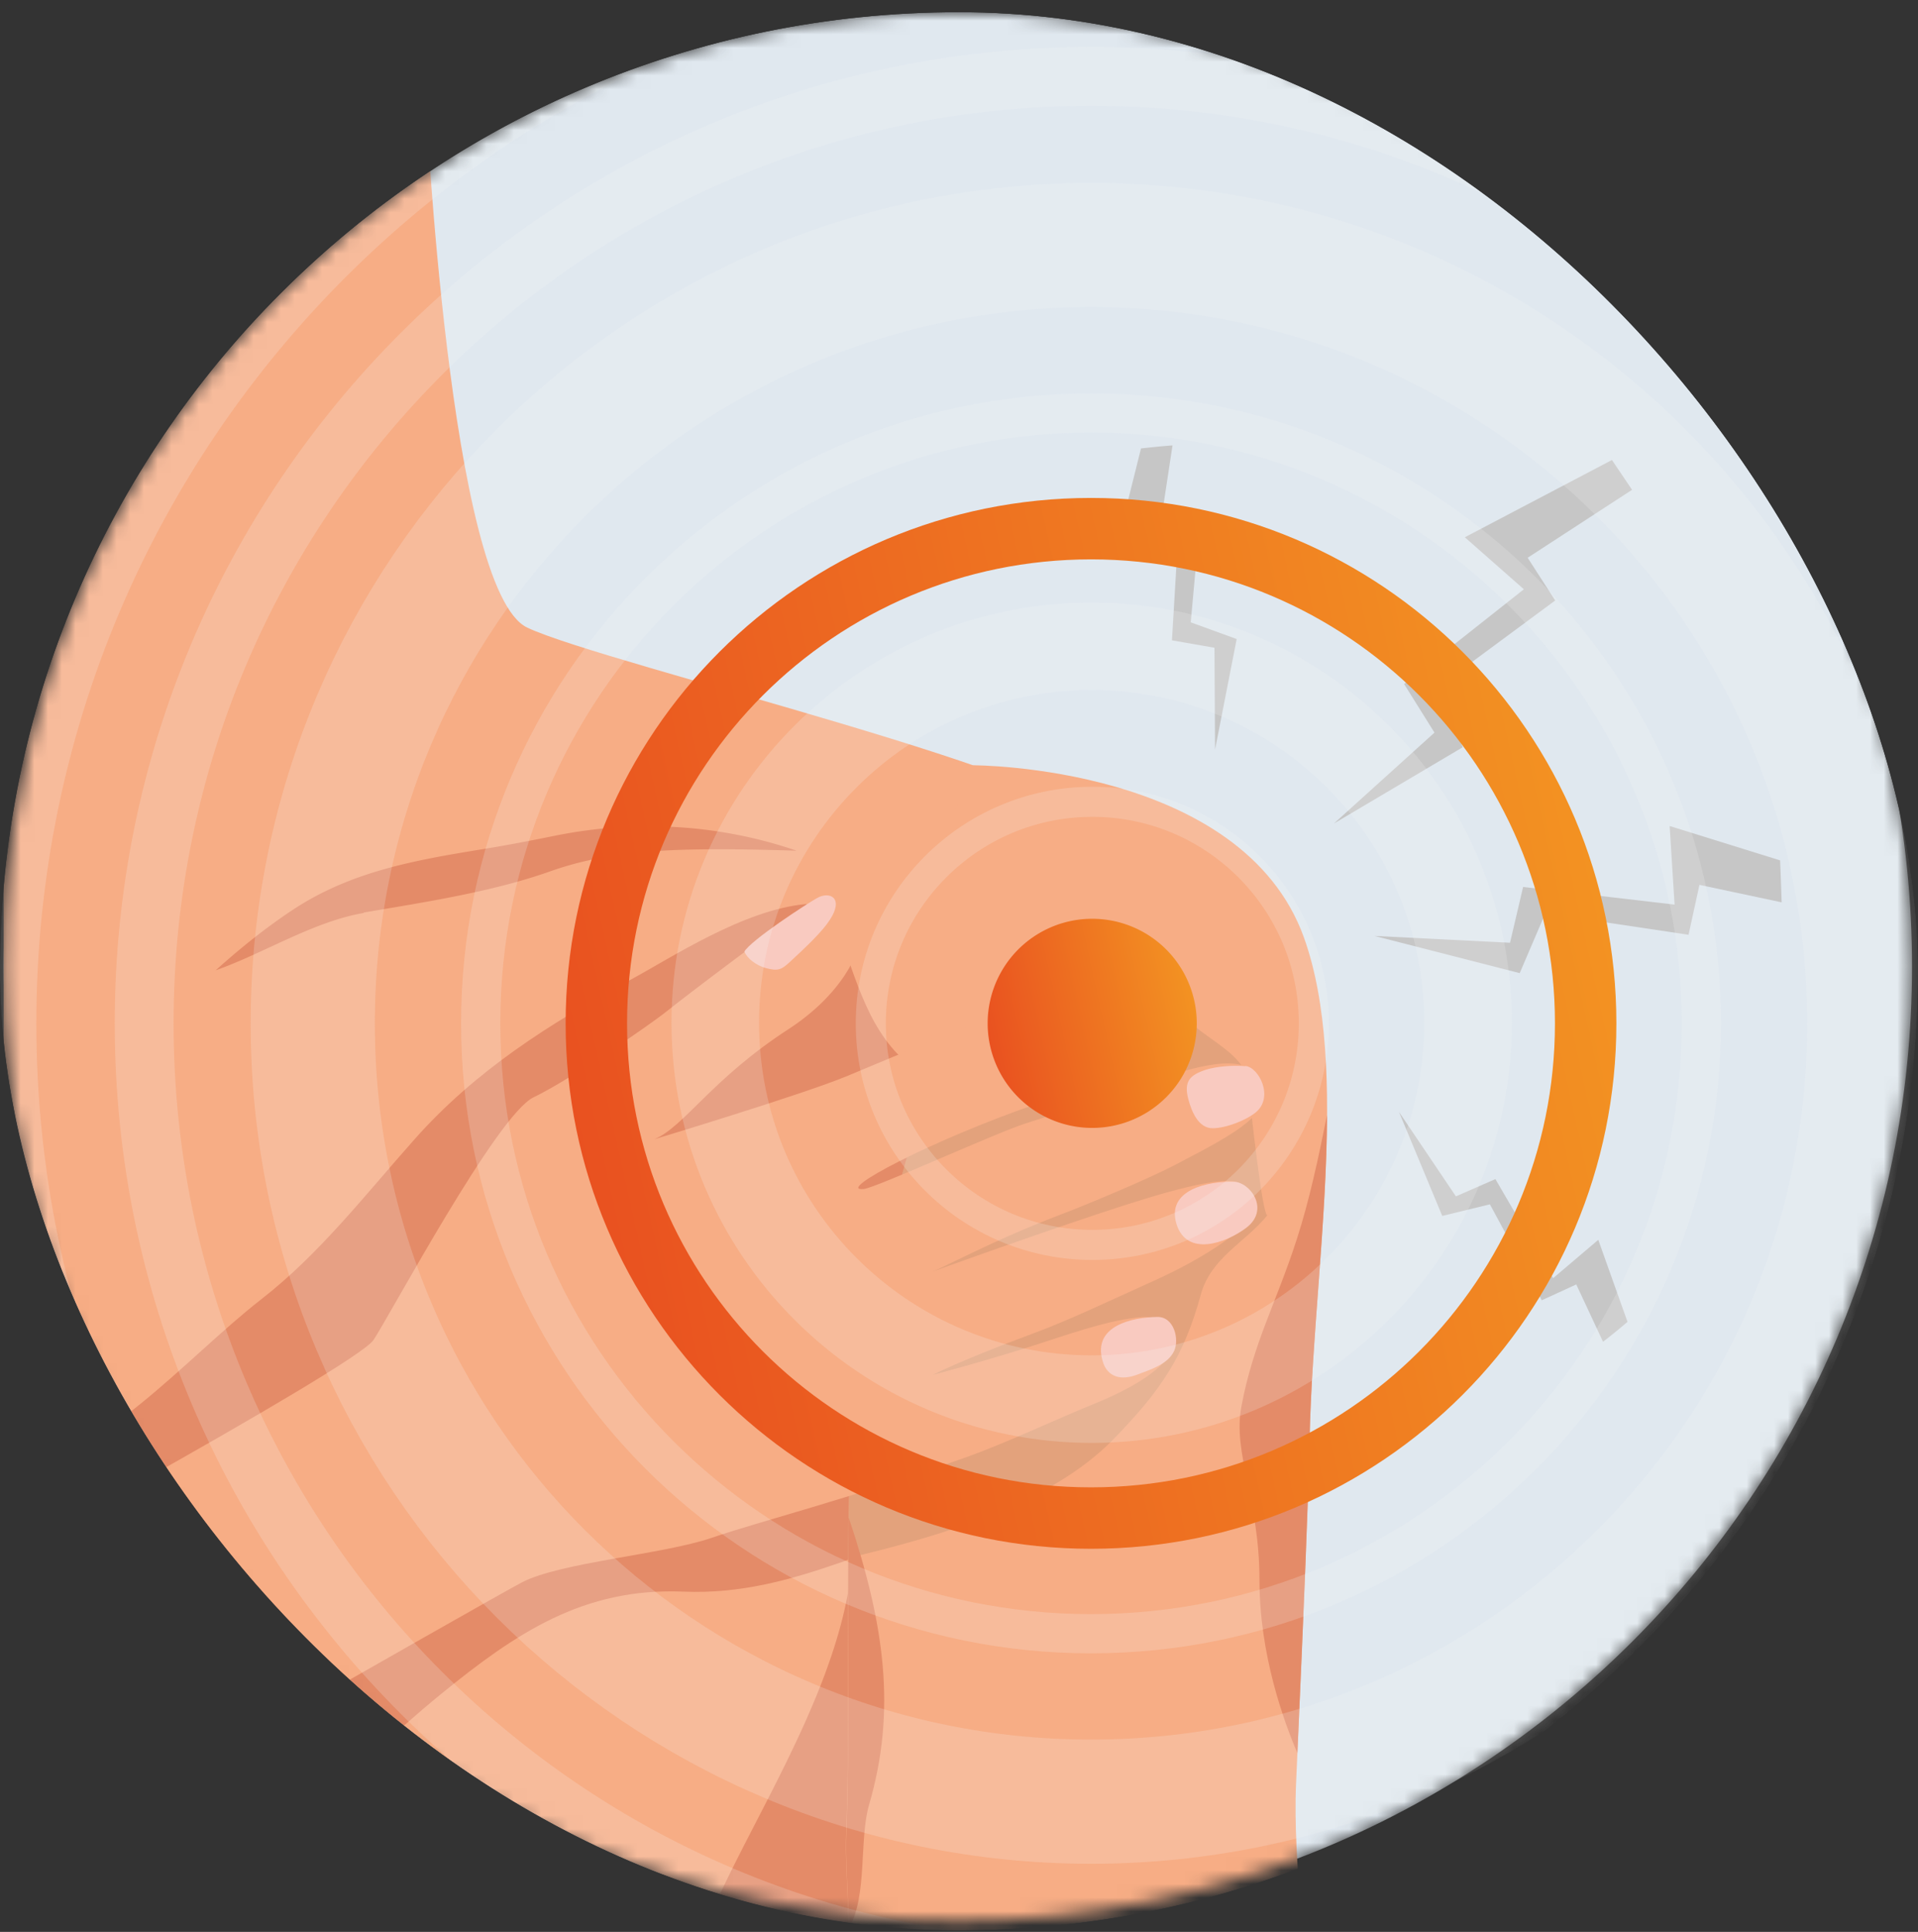
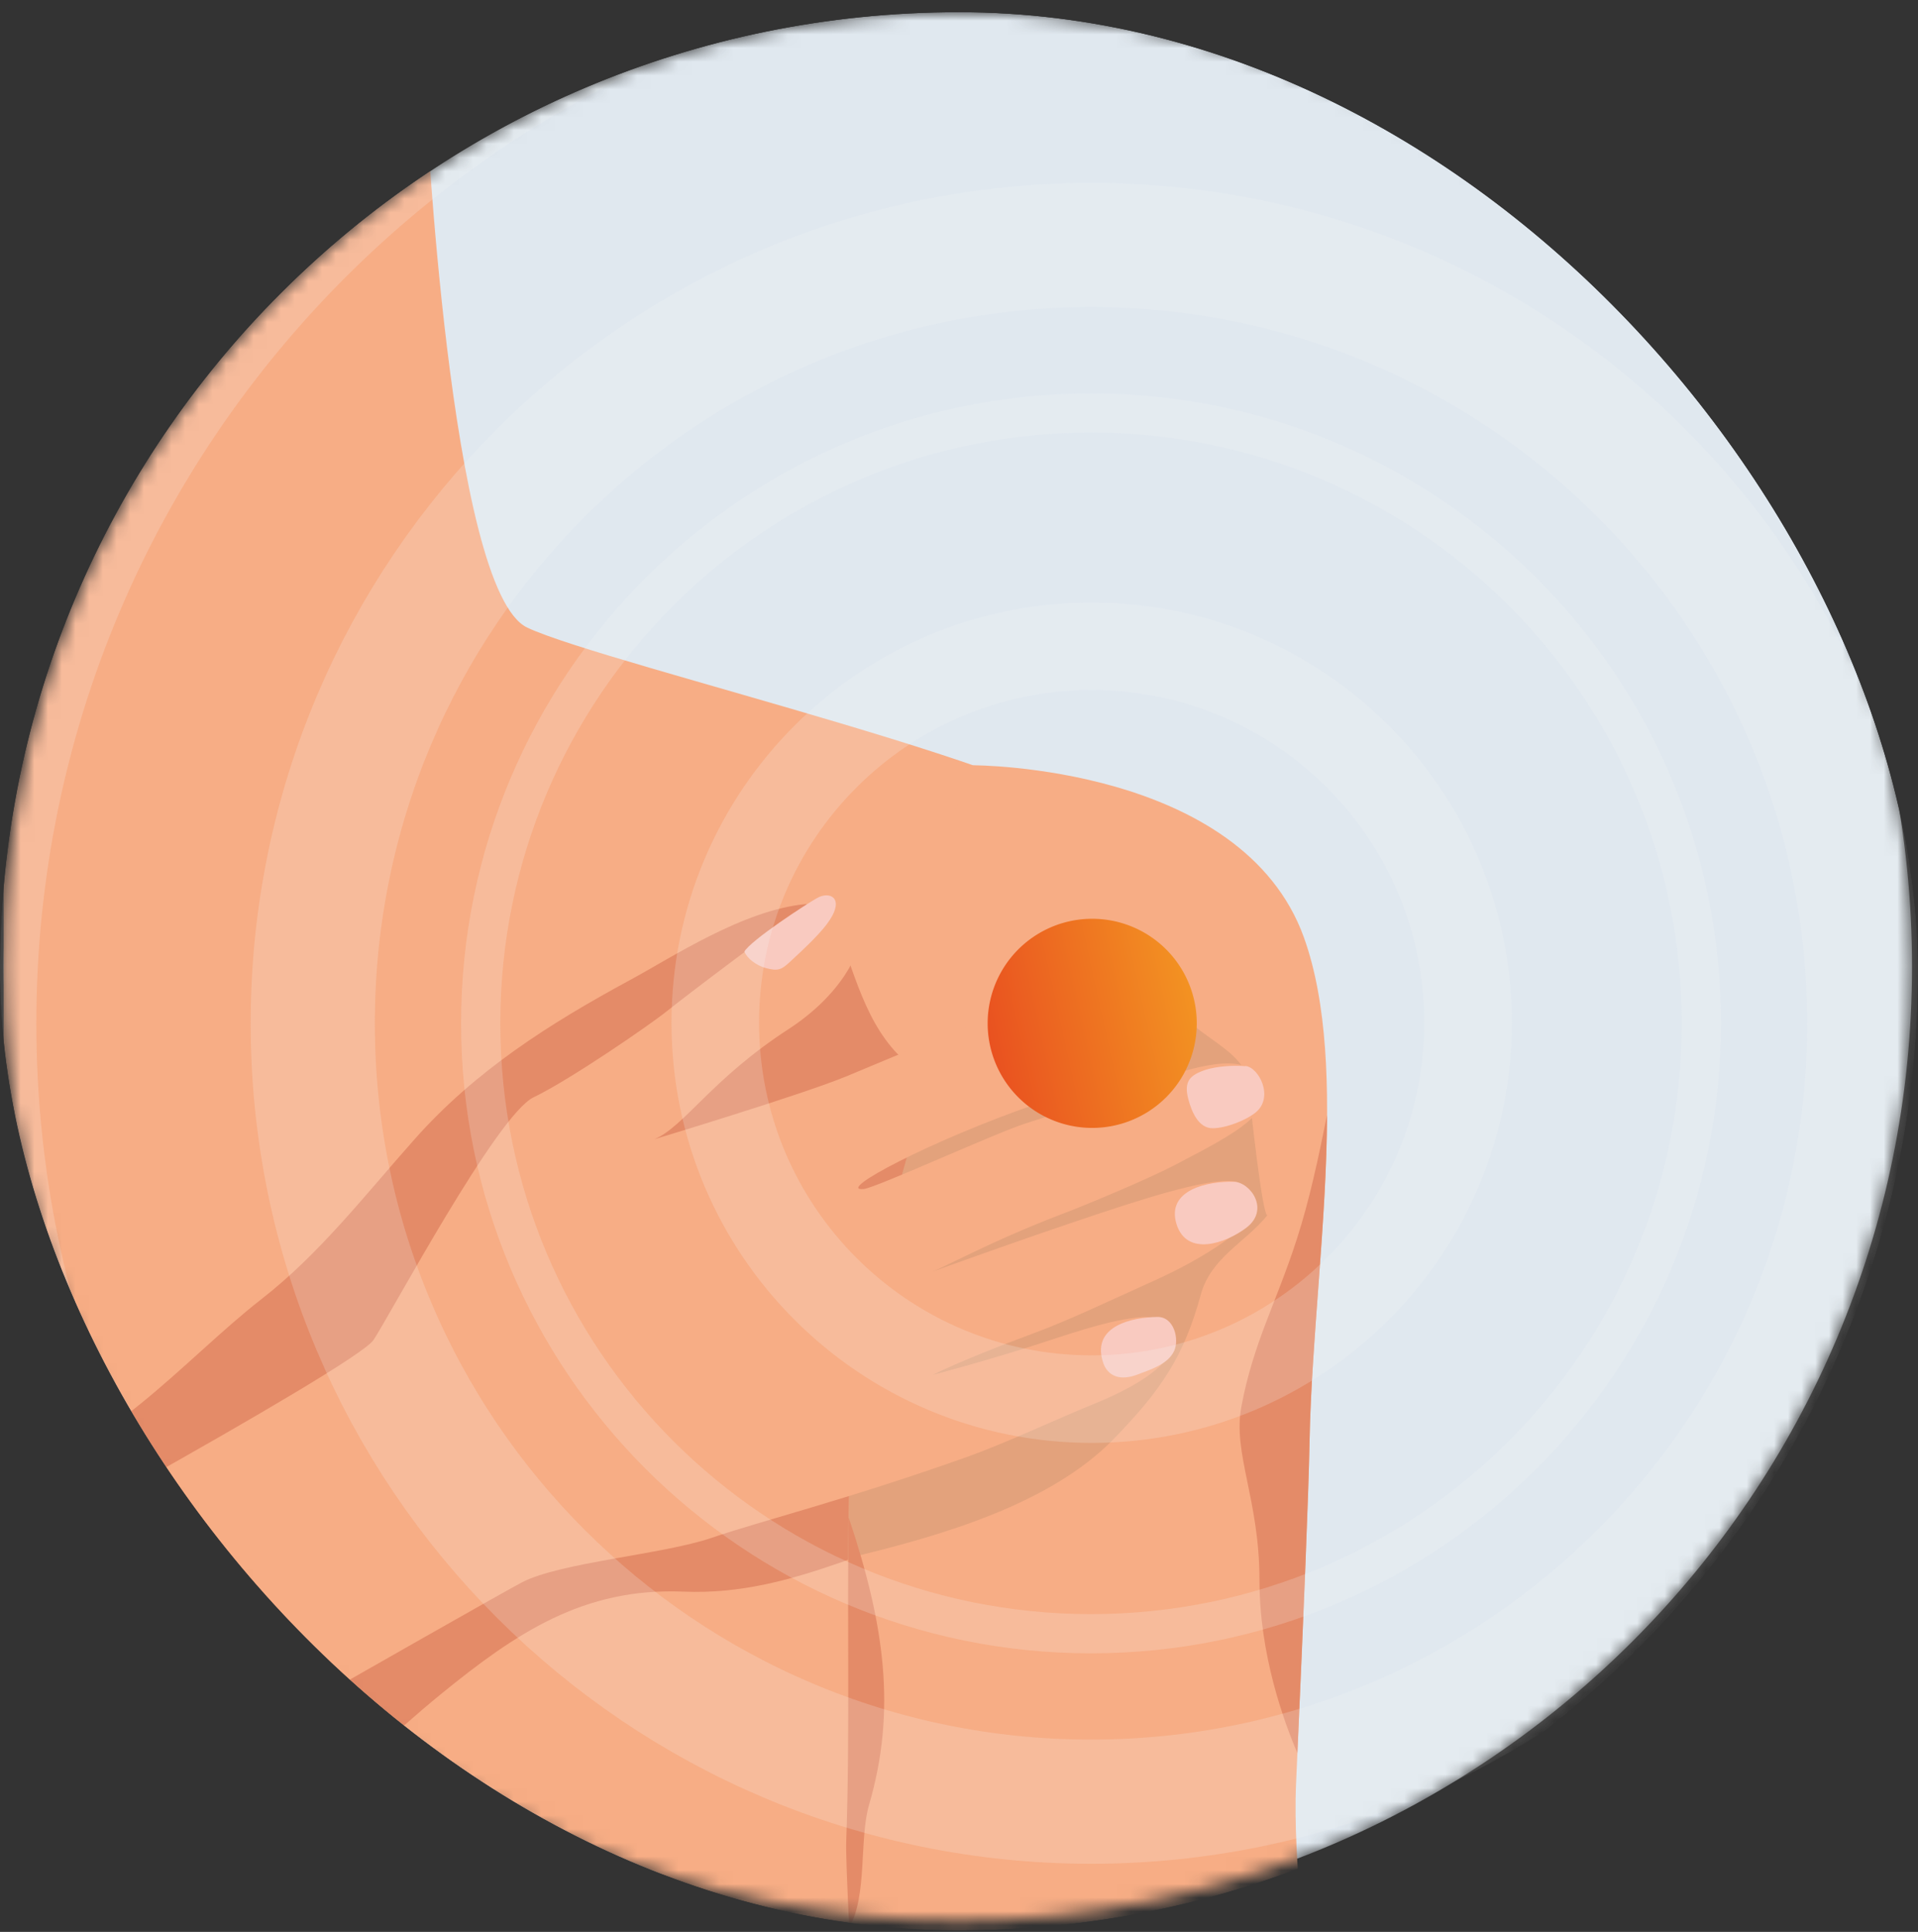
<svg xmlns="http://www.w3.org/2000/svg" width="140" height="141" fill="none">
  <rect width="100%" height="100%" fill="#333333" stroke="none" />
  <g clip-path="url('#clip0_1_208')">
    <g clip-path="url('#clip1_1_208')">
      <g clip-path="url('#clip2_1_208')">
        <mask id="mask0_1_208" style="mask-type:luminance" maskUnits="userSpaceOnUse" x="0" y="0" width="140" height="141">
          <path d="M69.915 140.191c38.466 0 69.65-31.183 69.65-69.65 0-38.467-31.184-69.65-69.65-69.65C31.448.89.265 32.073.265 70.54c0 38.467 31.183 69.65 69.65 69.65Z" fill="#fff" />
        </mask>
        <g mask="url('#mask0_1_208')">
          <path d="M69.915 140.191c38.466 0 69.65-31.183 69.65-69.65 0-38.467-31.184-69.65-69.65-69.65C31.448.89.265 32.073.265 70.54c0 38.467 31.183 69.65 69.65 69.65Z" fill="#E0E8EF" />
          <path d="M31.064 7.042s1.718 36.08 7.427 38.767c5.694 2.688 41.566 11.057 41.566 14.742 0 3.686-17.43 73.738-5.03 117.992H.264V18.985l30.8-11.943Z" fill="#F7AD85" />
          <path d="M10.891 138.667c3.34-2.314 6.692-4.476 10.253-6.415 4.31-2.342 7.302-5.57 11.057-8.619 5.431-4.419 10.377-7.772 17.68-7.467 8.326.346 14.422-4.088 22.306-5.362 1.247-12.22 3.02-23.43 4.559-32.145-2.564 1.123-5.335 1.441-8.147.32-4.019-1.594-5.418-5.293-6.72-9.09-.665-1.94-1.427-2.632-3.035-3.907-4.6.416-9.878 3.949-12.899 5.57-5.833 3.159-11.25 6.595-15.684 11.597-3.589 4.032-6.928 8.368-11.209 11.694-5.598 4.364-11.597 11.693-18.774 12.746v36.107c3.755-1.303 7.399-2.771 10.627-5.016l-.014-.013Z" fill="#E48B68" />
-           <path d="M50.296 145.331c-.36 5.944-.305 11.943-1.51 17.804-.61 2.937-1.497 5.875-3.049 8.466-.388.637-3.949 6.941-4.018 6.941h33.308c-2.217 0-4.032-25.036-4.17-27.516-.527-9.754.665-19.509.305-29.193-3.409.581-8.91-8.701-8.91-8.701-.498 11.846-11.513 24.814-11.97 32.199h.014ZM26.534 66.606c4.434-.762 9.283-1.482 13.536-2.979 4.573-1.62 9.076-1.815 18.082-1.538a.196.196 0 0 1-.084-.027c-5.625-1.913-11.666-2.245-17.485-1.081-1.773.36-3.56.706-5.362.997-5.002.818-9.685 1.635-13.966 4.503-1.954 1.303-3.769 2.771-5.514 4.337 3.477-1.22 7.135-3.56 10.807-4.184l-.014-.028Z" fill="#E48B68" />
          <path d="M95.187 68.448C90.67 55.84 71.05 55.854 71.05 55.854c-2.41 3.575-2.356 12.872-3.02 19.8-.666 6.927-3.326 11.735-5.349 24.024-1.302 7.953-.47 22.432-.928 34.694-.11 2.895 1.773 36.259 3.935 46.013l26.533-.332s2.244-14.646 3.034-31.258c.29-6.123-.914-12.677-.651-18.635.499-11.154.9-20.88.983-24.925.222-12.069 3.007-27.254-.401-36.787Z" fill="#F7AD85" />
          <path d="M87.636 94.524c.762-2.771 3.242-3.81 4.89-5.847-.346.43-1.302-8.244-1.385-9.519-.152-2.508-4.018-3.547-5.265-5.68-.998-1.69.18-3.644-3.02-3.256-1.871.083-3.589.637-5.127 1.676-3.09 1.995-6.54 2.84-9.685 4.71-.041.029-.097.042-.138.07-.818 6.415-3.312 11.334-5.224 23.028-.582 3.602-.734 8.535-.776 14.008 6.9-1.635 14.784-3.964 19.384-8.688 3.367-3.478 5.085-5.902 6.346-10.488v-.014Z" fill="#B58B68" style="mix-blend-mode:multiply" opacity=".32" />
          <path d="M61.948 110.749c-.125 7.301.097 15.906-.18 23.636-.028.68.055 3.007.221 6.305 1.344-2.383.707-6.457 1.455-8.992 1.995-6.872 1.136-13.08-1.496-20.949ZM96.863 81.389c-.623 3.09-1.288 6.235-2.217 9.089-1.496 4.628-3.159 7.523-4.032 12.165-.65 3.422 1.317 6.803 1.317 12.664 0 5.445 1.76 10.281 2.77 12.649.458-10.225.818-18.953.887-22.736.139-7.454 1.247-16.086 1.275-23.845v.014Z" fill="#E48B68" />
          <path d="M-5.846 117.038s31.798-17.25 33.114-19.244c1.316-2.01 9.02-16.433 11.68-17.707 2.66-1.275 8.521-5.307 9.754-6.305 1.233-.997 8.438-6.47 10.863-8.036 4.364-2.826 5.5 4.476-2.01 9.367-5.652 3.671-7.592 7.107-9.795 8.036 0 0 10.807-3.257 14.077-4.614 3.27-1.358 9.13-3.866 11.514-4.586 2.438-.735 11.805-4.06 12.677-1.608.873 2.453-2.577 5.543-10.363 8.23-7.787 2.688-14.798 6.43-12.609 6.208.915-.097 9.644-4.102 11.833-4.794 1.22-.374 4.614-1.51 7.897-2.633 3.713-1.275 7.482-2.605 8.882-.997 2.23 2.577-1.608 4.42-6.083 6.761-1.815.942-6.165 2.771-8.064 3.492-5.39 2.05-9.13 4.184-9.781 4.322 0 0 6.705-2.438 12.594-4.392 4.267-1.413 9.214-2.937 10.239-2.12 1.815 1.441.9 2.951-2.383 4.974-1.22.762-2.716 1.538-4.434 2.3-2.826 1.275-5.764 2.675-8.23 3.589-5.5 2.037-7.426 3.062-7.426 3.062s4.364-1.136 8.742-2.591c3.7-1.233 5.002-1.44 6.152-1.593 3.27-.43 5.237 2.923-3.103 6.29-2.8 1.136-6.499 2.895-9.478 3.948-8.728 3.091-14.977 4.643-18.482 5.848-3.52 1.205-11.043 1.787-13.828 3.242C35.332 116.942-.11 137.24-.11 137.24s-5.403-9.061-5.75-20.174l.014-.028Z" fill="#F7AD85" />
          <path d="M54.342 69.46c.18.485.858 1.012 1.593 1.206.845.221 1.108.11 1.704-.444 1.205-1.108 2.397-2.244 2.937-3.09 1.04-1.593 0-2.106-.928-1.593-.79.443-4.85 3.09-5.32 3.921h.014ZM84.643 71.15c-1.704-.152-4.31.43-4.545 1.552-.235 1.15.194 2.716 1.58 3.298.887.36 1.773-.083 2.535-.444.832-.388 1.705-.54 1.982-1.524.235-.803.166-2.715-1.566-2.868l.014-.014ZM90.905 77.815c-.9-.07-2.05 0-2.895.263-1.123.374-1.621.817-1.275 2.134.236.9.734 2.133 1.773 2.133.984 0 2.453-.582 3.16-1.163 1.343-1.123.207-3.298-.763-3.381v.014ZM90.074 86.251c-1.856-.055-4.974.569-4.198 3.09.748 2.397 3.575 1.413 5.085.277 1.76-1.33.305-3.339-.9-3.367h.013ZM84.477 96.117c-1.801.028-4.725.624-4.004 3.187.346 1.261 1.413 1.455 2.535 1.025.928-.36 2.245-.734 2.702-1.745.374-.832 0-2.48-1.233-2.467Z" fill="#F9CAC0" />
-           <path d="m123.258 68.198.789-3.616 6 1.275a231.9 231.9 0 0 0-.112-3.062l-8.063-2.508.36 5.736-11.057-1.288-.955 4.073-9.893-.499 10.6 2.716 1.869-4.364 10.462 1.565v-.028ZM87.636 37.496l-2.744-.43.693-4.558c-.762.055-1.538.138-2.3.221l-1.538 6.166 4.295-.513-.499 8.355 3.104.54.042 7.44 1.58-8.077-3.354-1.219.72-7.911v-.014ZM112.519 94.91l2.537-1.164 1.953 4.185a45.386 45.386 0 0 0 1.787-1.455l-2.133-5.986-3.297 2.8-4.213-7.233-2.882 1.26-4.156-6.165 3.159 7.593 3.478-.846 3.782 6.997-.015.014ZM97.362 60.107l7.344-6.637-2.218-3.547 8.743-6.914-4.309-3.796 10.738-5.64 1.469 2.176-7.621 4.96 2.01 3.118-8.508 6.29 1.76 4.42-9.408 5.57Z" fill="#C6C6C6" />
          <path d="M79.636 82.321a7.632 7.632 0 1 0 0-15.263 7.632 7.632 0 0 0 0 15.263Z" fill="url('#paint0_linear_1_208')" />
-           <path d="M79.731 90.86c8.93 0 16.17-7.24 16.17-16.17 0-8.93-7.24-16.17-16.17-16.17-8.93 0-16.17 7.24-16.17 16.17 0 8.93 7.24 16.17 16.17 16.17Z" stroke="#F8F8F8" stroke-opacity=".2" stroke-width="2.194" />
+           <path d="M79.731 90.86Z" stroke="#F8F8F8" stroke-opacity=".2" stroke-width="2.194" />
          <path d="M79.684 102.116c15.173 0 27.473-12.3 27.473-27.473 0-15.173-12.3-27.474-27.473-27.474-15.173 0-27.474 12.3-27.474 27.474 0 15.173 12.3 27.473 27.474 27.473Z" stroke="#F8F8F8" stroke-opacity=".2" stroke-width="6.391" />
-           <path d="M79.636 110.797c19.94 0 36.106-16.165 36.106-36.106 0-19.942-16.165-36.107-36.106-36.107-19.941 0-36.107 16.165-36.107 36.106 0 19.942 16.166 36.107 36.107 36.107Z" stroke="url('#paint1_linear_1_208')" stroke-width="4.484" />
          <path d="M79.636 119.238c24.604 0 44.549-19.945 44.549-44.549 0-24.603-19.945-44.548-44.55-44.548-24.603 0-44.548 19.945-44.548 44.548 0 24.604 19.945 44.549 44.549 44.549Z" stroke="#F8F8F8" stroke-opacity=".2" stroke-width="2.862" />
          <path d="M79.636 131.497c31.374 0 56.807-25.434 56.807-56.807 0-31.374-25.433-56.807-56.807-56.807-31.374 0-56.807 25.433-56.807 56.807 0 31.373 25.433 56.807 56.807 56.807Z" stroke="#F8F8F8" stroke-opacity=".2" stroke-width="9.062" />
-           <path d="M79.636 143.802c38.17 0 69.113-30.943 69.113-69.112 0-38.17-30.943-69.113-69.113-69.113S10.523 36.52 10.523 74.689c0 38.17 30.943 69.113 69.113 69.113Z" stroke="#F8F8F8" stroke-opacity=".2" stroke-width="4.293" />
          <path d="M79.636 156.538c45.203 0 81.848-36.645 81.848-81.848 0-45.204-36.645-81.848-81.848-81.848-45.203 0-81.848 36.644-81.848 81.848 0 45.203 36.645 81.848 81.848 81.848Z" stroke="#F8F8F8" stroke-opacity=".2" stroke-width="9.73" />
        </g>
      </g>
    </g>
  </g>
  <defs>
    <clipPath id="clip0_1_208">
      <rect y=".89" width="140" height="140" rx="70" fill="#fff" />
    </clipPath>
    <clipPath id="clip1_1_208">
      <path fill="#fff" transform="translate(0 .89)" d="M0 0h140v140H0z" />
    </clipPath>
    <clipPath id="clip2_1_208">
      <path fill="#fff" transform="translate(0 .89)" d="M0 0h140v140H0z" />
    </clipPath>
    <linearGradient id="paint0_linear_1_208" x1="72.004" y1="82.321" x2="88.569" y2="78.65" gradientUnits="userSpaceOnUse">
      <stop stop-color="#E84B20" />
      <stop offset="1" stop-color="#F39322" />
    </linearGradient>
    <linearGradient id="paint1_linear_1_208" x1="41.288" y1="113.039" x2="124.522" y2="94.59" gradientUnits="userSpaceOnUse">
      <stop stop-color="#E84B20" />
      <stop offset="1" stop-color="#F39322" />
    </linearGradient>
  </defs>
</svg>